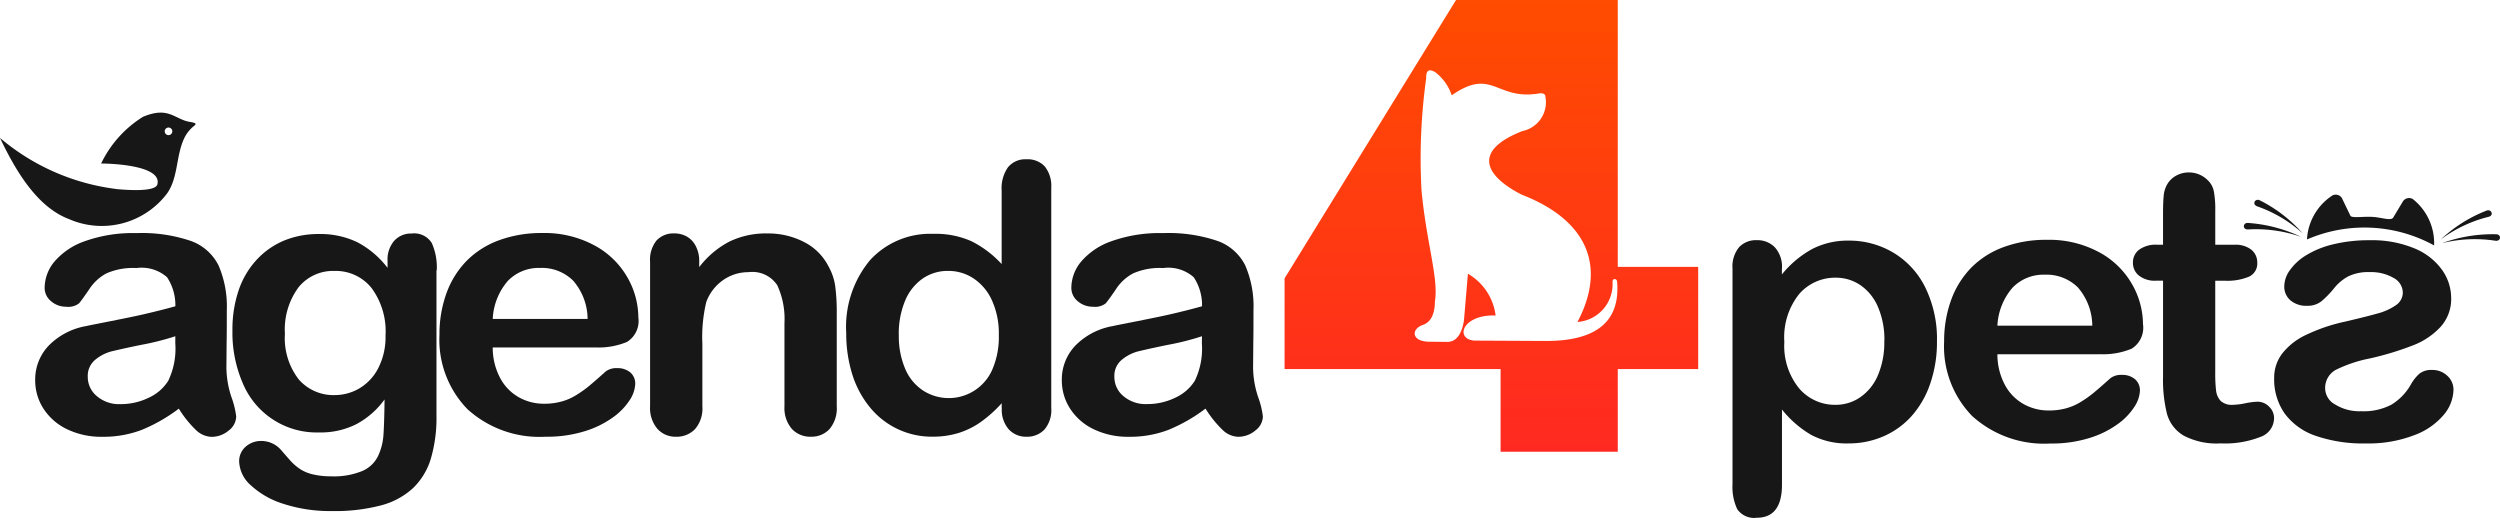
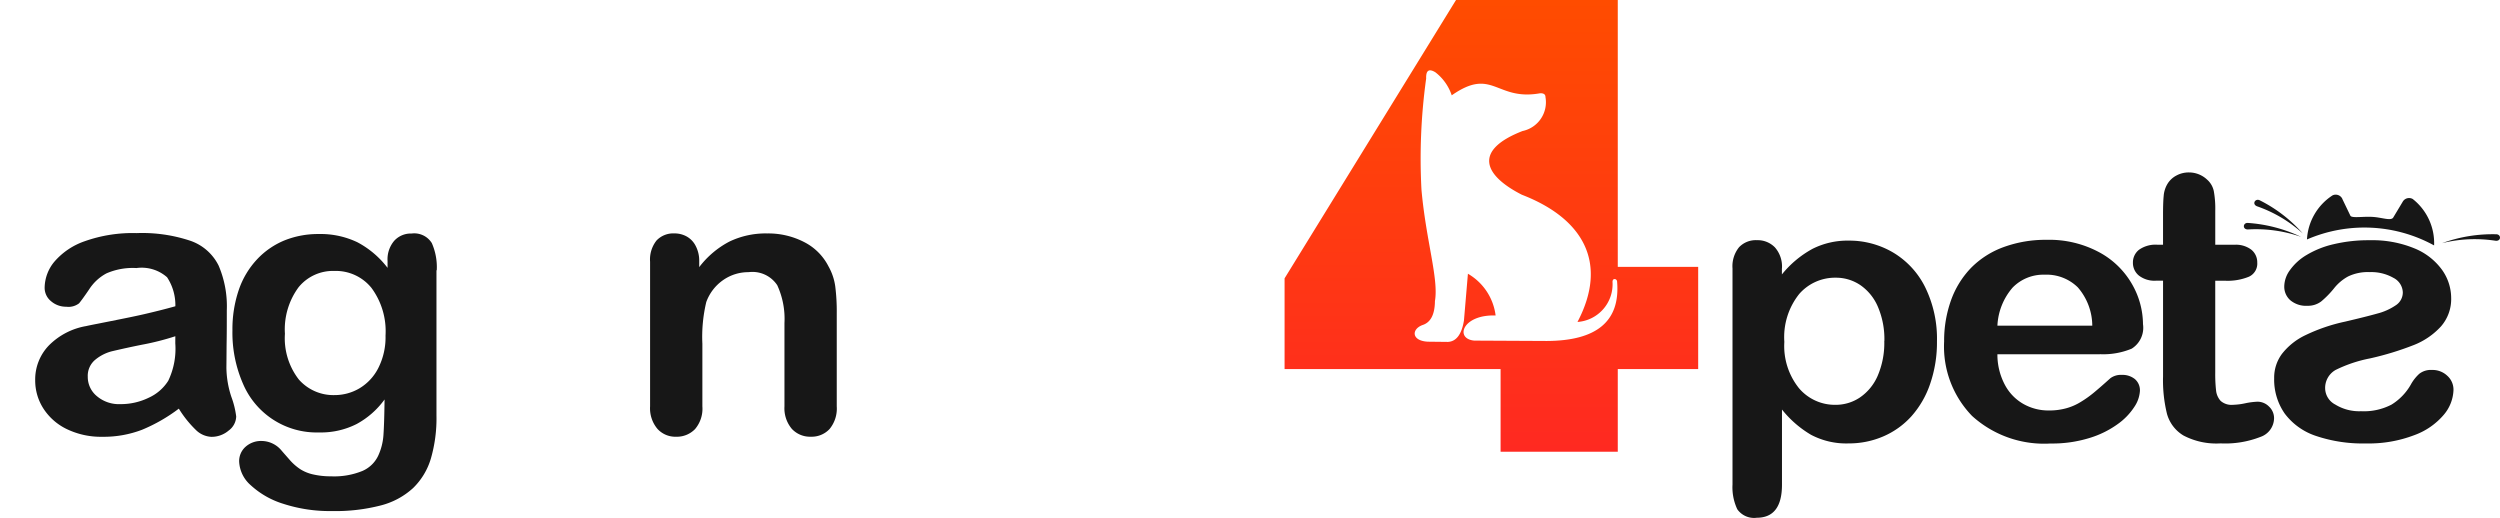
<svg xmlns="http://www.w3.org/2000/svg" height="41.726" width="201.377">
  <defs>
    <linearGradient gradientUnits="objectBoundingBox" id="a" x1=".5" x2=".5" y2="1">
      <stop offset="0" stop-color="#ff4c00" />
      <stop offset="1" stop-color="#ff2921" />
    </linearGradient>
  </defs>
  <path d="M14.403 32.918a13.36 13.36 0 01-2.962 1.7 8.644 8.644 0 01-3.2.565 6.326 6.326 0 01-2.85-.614 4.613 4.613 0 01-1.892-1.657 4.17 4.17 0 01-.664-2.271 3.945 3.945 0 011.1-2.813 5.559 5.559 0 013.019-1.565c.264-.063.927-.188 1.987-.4s1.971-.393 2.724-.569 1.576-.377 2.461-.625a4.071 4.071 0 00-.67-2.337 3.093 3.093 0 00-2.467-.74 5.289 5.289 0 00-2.413.428 3.767 3.767 0 00-1.392 1.284c-.385.569-.659.942-.816 1.13a1.4 1.4 0 01-1.028.273 1.834 1.834 0 01-1.227-.444 1.388 1.388 0 01-.517-1.112 3.34 3.34 0 01.785-2.073 5.643 5.643 0 012.455-1.651 11.536 11.536 0 014.158-.65 12.241 12.241 0 014.37.628 3.987 3.987 0 012.246 1.989 8.317 8.317 0 01.659 3.6c0 .946 0 1.747-.011 2.407s-.011 1.395-.021 2.2a7.75 7.75 0 00.4 2.369 6.92 6.92 0 01.389 1.58 1.455 1.455 0 01-.605 1.13 2.128 2.128 0 01-1.386.508 1.9 1.9 0 01-1.281-.579 8.754 8.754 0 01-1.343-1.682zm-.28-5.834a21.026 21.026 0 01-2.694.684 72.647 72.647 0 00-2.444.534 3.45 3.45 0 00-1.3.665 1.678 1.678 0 00-.615 1.382 2 2 0 00.727 1.556 2.749 2.749 0 001.9.648 5.132 5.132 0 002.3-.524 3.622 3.622 0 001.554-1.355 5.958 5.958 0 00.569-3.015z" data-name="Caminho 418" fill="#171717" fill-rule="evenodd" />
  <path d="M35.158 21.769v11.7a11.617 11.617 0 01-.445 3.448 5.473 5.473 0 01-1.433 2.391 6.07 6.07 0 01-2.587 1.4 14.611 14.611 0 01-3.974.458 12.1 12.1 0 01-3.894-.583 6.835 6.835 0 01-2.638-1.507 2.687 2.687 0 01-.923-1.892 1.541 1.541 0 01.521-1.2 1.871 1.871 0 011.271-.464 2.108 2.108 0 011.629.781c.226.262.464.529.7.8a4.263 4.263 0 00.8.691 3.213 3.213 0 001.059.428 6.3 6.3 0 001.417.148 6 6 0 002.535-.434 2.5 2.5 0 001.265-1.219 4.693 4.693 0 00.426-1.672c.042-.592.074-1.546.089-2.864a6.734 6.734 0 01-2.245 1.974 6.351 6.351 0 01-3.03.68 6.44 6.44 0 01-6.129-3.927 10.259 10.259 0 01-.849-4.294 9.83 9.83 0 01.517-3.277 6.823 6.823 0 011.481-2.461 6.315 6.315 0 012.208-1.515 7.258 7.258 0 012.745-.508 6.862 6.862 0 013.11.661 7.411 7.411 0 012.434 2.064v-.557a2.3 2.3 0 01.542-1.629 1.807 1.807 0 011.392-.579 1.665 1.665 0 011.629.766 4.8 4.8 0 01.4 2.2zm-12.206 5.1a5.417 5.417 0 001.119 3.7 3.707 3.707 0 002.893 1.256 3.926 3.926 0 001.981-.539 4.016 4.016 0 001.518-1.621 5.48 5.48 0 00.592-2.633 5.875 5.875 0 00-1.13-3.837 3.684 3.684 0 00-2.983-1.37 3.57 3.57 0 00-2.893 1.315 5.717 5.717 0 00-1.1 3.726z" data-name="Caminho 419" fill="#171717" fill-rule="evenodd" />
-   <path d="M47.938 27.99H39.69a5.186 5.186 0 00.579 2.421 3.833 3.833 0 001.5 1.576 4.071 4.071 0 002.061.533 5.154 5.154 0 001.382-.172 4.4 4.4 0 001.213-.529 8.656 8.656 0 001.081-.776q.5-.415 1.285-1.123a1.426 1.426 0 01.923-.266 1.586 1.586 0 011.054.342 1.184 1.184 0 01.4.957 2.571 2.571 0 01-.444 1.273 5.12 5.12 0 01-1.355 1.395 7.694 7.694 0 01-2.265 1.112 10.168 10.168 0 01-3.14.444 8.627 8.627 0 01-6.313-2.221 8.023 8.023 0 01-2.251-6 9.673 9.673 0 01.554-3.312 7.288 7.288 0 011.618-2.618 7.1 7.1 0 012.624-1.672 9.832 9.832 0 013.458-.583 8.478 8.478 0 014.237 1 6.694 6.694 0 012.65 2.578 6.55 6.55 0 01.879 3.218 1.987 1.987 0 01-.912 1.974 5.939 5.939 0 01-2.562.444zm-8.248-2.3h7.641a4.742 4.742 0 00-1.166-3.085 3.579 3.579 0 00-2.665-1.022 3.458 3.458 0 00-2.587 1.037 5.035 5.035 0 00-1.223 3.07z" data-name="Caminho 420" fill="#171717" fill-rule="evenodd" />
  <path d="M56.323 21.028v.489a7.308 7.308 0 012.434-2.059 6.732 6.732 0 013.036-.654 6.294 6.294 0 012.982.695 4.464 4.464 0 011.961 1.958 4.534 4.534 0 01.543 1.6 16.081 16.081 0 01.122 2.18v7.494a2.589 2.589 0 01-.579 1.827 1.972 1.972 0 01-1.507.619 2 2 0 01-1.534-.634 2.577 2.577 0 01-.592-1.812v-6.709a6.479 6.479 0 00-.58-3.046 2.394 2.394 0 00-2.308-1.053 3.543 3.543 0 00-2.055.64 3.684 3.684 0 00-1.355 1.767 12.063 12.063 0 00-.314 3.363v5.039a2.535 2.535 0 01-.592 1.833 2.041 2.041 0 01-1.528.614 1.947 1.947 0 01-1.5-.634 2.576 2.576 0 01-.592-1.812V21.086a2.462 2.462 0 01.521-1.716 1.861 1.861 0 011.433-.569 2.014 2.014 0 011 .251 1.8 1.8 0 01.717.754 2.547 2.547 0 01.287 1.222z" data-name="Caminho 421" fill="#171717" fill-rule="evenodd" />
-   <path d="M80.687 32.879v-.4a10.261 10.261 0 01-1.676 1.507 6.414 6.414 0 01-1.792.889 7.028 7.028 0 01-2.109.3 6.421 6.421 0 01-5.034-2.361 7.89 7.89 0 01-1.427-2.665 11.027 11.027 0 01-.484-3.319 8.4 8.4 0 011.925-5.884 6.571 6.571 0 015.081-2.11 7.089 7.089 0 013.073.592 8.444 8.444 0 012.44 1.842v-5.932a2.922 2.922 0 01.517-1.873 1.8 1.8 0 011.481-.634 1.877 1.877 0 011.481.583 2.519 2.519 0 01.517 1.716v17.751a2.407 2.407 0 01-.554 1.726 1.927 1.927 0 01-1.439.573 1.884 1.884 0 01-1.427-.593 2.393 2.393 0 01-.565-1.7zm-8.285-5.91a6.652 6.652 0 00.533 2.788 3.874 3.874 0 001.459 1.726 3.824 3.824 0 005.271-1.21 3.768 3.768 0 00.243-.451 6.618 6.618 0 00.548-2.855 6.421 6.421 0 00-.548-2.758 4.175 4.175 0 00-1.481-1.777 3.648 3.648 0 00-2.045-.61 3.553 3.553 0 00-2.073.625 4.081 4.081 0 00-1.412 1.8 6.934 6.934 0 00-.5 2.724z" data-name="Caminho 422" fill="#171717" fill-rule="evenodd" />
-   <path d="M97.1 32.918a13.368 13.368 0 01-2.962 1.7 8.645 8.645 0 01-3.2.565 6.333 6.333 0 01-2.852-.614 4.613 4.613 0 01-1.891-1.657 4.171 4.171 0 01-.664-2.271 3.948 3.948 0 011.1-2.813 5.562 5.562 0 013.021-1.565c.264-.063.927-.188 1.987-.4s1.971-.393 2.725-.569 1.575-.377 2.461-.625a4.059 4.059 0 00-.669-2.337 3.091 3.091 0 00-2.466-.74 5.289 5.289 0 00-2.413.428 3.763 3.763 0 00-1.392 1.284c-.385.569-.659.942-.817 1.13a1.4 1.4 0 01-1.027.273 1.834 1.834 0 01-1.227-.444 1.39 1.39 0 01-.517-1.112 3.34 3.34 0 01.785-2.073 5.641 5.641 0 012.455-1.651 11.536 11.536 0 014.158-.65 12.242 12.242 0 014.37.628 3.983 3.983 0 012.245 1.984 8.318 8.318 0 01.659 3.6c0 .946 0 1.747-.011 2.406s-.01 1.395-.021 2.2a7.754 7.754 0 00.4 2.37 6.913 6.913 0 01.389 1.58 1.454 1.454 0 01-.605 1.13 2.13 2.13 0 01-1.386.508 1.9 1.9 0 01-1.281-.579 8.766 8.766 0 01-1.343-1.682zm-.28-5.834a21.025 21.025 0 01-2.693.684 76.87 76.87 0 00-2.449.534 3.45 3.45 0 00-1.3.665 1.676 1.676 0 00-.615 1.382 2 2 0 00.727 1.556 2.749 2.749 0 001.9.644 5.134 5.134 0 002.3-.524 3.63 3.63 0 001.554-1.355 5.965 5.965 0 00.568-3.014z" data-name="Caminho 423" fill="#171717" fill-rule="evenodd" />
  <path d="M143.534 21.616v.489a8.225 8.225 0 012.471-2.064 6.26 6.26 0 012.9-.659 6.947 6.947 0 013.583.956 6.712 6.712 0 012.587 2.8 9.411 9.411 0 01.949 4.365 10.246 10.246 0 01-.548 3.413 7.575 7.575 0 01-1.507 2.612 6.517 6.517 0 01-2.261 1.621 6.969 6.969 0 01-2.8.568 6.072 6.072 0 01-3.029-.694 8.512 8.512 0 01-2.339-2.035v6.052q0 2.658-2.024 2.665a1.653 1.653 0 01-1.576-.684 4.156 4.156 0 01-.385-2v-17.39a2.439 2.439 0 01.527-1.716 1.857 1.857 0 011.433-.568 1.94 1.94 0 011.459.583 2.336 2.336 0 01.565 1.681zm8.254 5.855a6.625 6.625 0 00-.511-2.734 4.038 4.038 0 00-1.407-1.759 3.491 3.491 0 00-2-.609 3.828 3.828 0 00-2.94 1.309 5.569 5.569 0 00-1.2 3.862 5.428 5.428 0 001.184 3.736 3.794 3.794 0 002.952 1.333 3.493 3.493 0 001.939-.583 4.067 4.067 0 001.438-1.742 6.687 6.687 0 00.538-2.815z" data-name="Caminho 424" fill="#171717" fill-rule="evenodd" />
  <path d="M169.141 28.534h-8.248a5.183 5.183 0 00.579 2.421 3.832 3.832 0 001.5 1.576 4.075 4.075 0 002.061.533 5.125 5.125 0 001.382-.172 4.416 4.416 0 001.213-.529 8.645 8.645 0 001.081-.776q.5-.415 1.286-1.123a1.425 1.425 0 01.923-.266 1.582 1.582 0 011.054.342 1.185 1.185 0 01.4.956 2.577 2.577 0 01-.445 1.273 5.122 5.122 0 01-1.355 1.4 7.694 7.694 0 01-2.265 1.112 10.161 10.161 0 01-3.14.444 8.632 8.632 0 01-6.315-2.221 8.026 8.026 0 01-2.251-6 9.688 9.688 0 01.554-3.312 7.287 7.287 0 011.618-2.618 7.089 7.089 0 012.624-1.672 9.83 9.83 0 013.457-.584 8.479 8.479 0 014.236 1 6.691 6.691 0 012.651 2.578 6.541 6.541 0 01.879 3.216 1.987 1.987 0 01-.912 1.974 5.945 5.945 0 01-2.562.444zm-8.248-2.3h7.642a4.745 4.745 0 00-1.164-3.085 3.582 3.582 0 00-2.665-1.022 3.456 3.456 0 00-2.587 1.037 5.034 5.034 0 00-1.226 3.07z" data-name="Caminho 425" fill="#171717" fill-rule="evenodd" />
  <path d="M173.77 19.712h.464v-2.415c0-.65.016-1.158.053-1.525a2.193 2.193 0 01.3-.952 1.828 1.828 0 01.711-.674 2.069 2.069 0 011.036-.256 2.12 2.12 0 011.444.573 1.694 1.694 0 01.548.942 7.92 7.92 0 01.115 1.57v2.741h1.544a2.047 2.047 0 011.365.4 1.308 1.308 0 01.474 1.037 1.158 1.158 0 01-.674 1.137 4.531 4.531 0 01-1.925.323h-.785v7.4a11.509 11.509 0 00.068 1.456 1.461 1.461 0 00.369.825 1.321 1.321 0 00.986.314 5.319 5.319 0 001-.125 5.776 5.776 0 01.985-.126 1.3 1.3 0 01.923.392 1.278 1.278 0 01.406.967 1.614 1.614 0 01-1.107 1.481 7.792 7.792 0 01-3.2.518 5.7 5.7 0 01-2.988-.634 2.946 2.946 0 01-1.333-1.758 11.372 11.372 0 01-.314-2.989v-7.725h-.554a2.053 2.053 0 01-1.392-.413 1.311 1.311 0 01-.48-1.047 1.288 1.288 0 01.5-1.037 2.3 2.3 0 011.461-.4z" data-name="Caminho 426" fill="#171717" fill-rule="evenodd" />
  <path d="M183.186 30.461a4.783 4.783 0 00.848 2.849 5.165 5.165 0 002.508 1.8 11.733 11.733 0 004.036.609 10.237 10.237 0 003.889-.665 5.625 5.625 0 002.393-1.657 3.24 3.24 0 00.77-1.993 1.494 1.494 0 00-.494-1.131 1.718 1.718 0 00-1.25-.472 1.5 1.5 0 00-1.017.314 3.335 3.335 0 00-.68.871 4.507 4.507 0 01-1.549 1.605 4.82 4.82 0 01-2.461.533 3.678 3.678 0 01-2.073-.539 1.5 1.5 0 01-.811-1.234 1.662 1.662 0 01.838-1.55 10.923 10.923 0 012.772-.931 23.8 23.8 0 003.542-1.083 5.863 5.863 0 002.181-1.5 3.349 3.349 0 00.816-2.285 3.934 3.934 0 00-.754-2.291 5.137 5.137 0 00-2.234-1.716 8.875 8.875 0 00-3.554-.644 12.165 12.165 0 00-2.935.322 7.51 7.51 0 00-2.176.871 4.364 4.364 0 00-1.333 1.213 2.271 2.271 0 00-.459 1.3 1.455 1.455 0 00.49 1.13 1.968 1.968 0 001.382.444 1.757 1.757 0 001.106-.352 7.5 7.5 0 001.037-1.062 3.726 3.726 0 011.122-.946 3.676 3.676 0 011.758-.352 3.6 3.6 0 011.9.463 1.362 1.362 0 01.754 1.163 1.23 1.23 0 01-.554 1.037 4.713 4.713 0 01-1.5.675q-.942.264-2.592.65a14.144 14.144 0 00-3.2 1.093 5.237 5.237 0 00-1.884 1.5 3.206 3.206 0 00-.632 1.961z" data-name="Caminho 427" fill="#171717" fill-rule="evenodd" />
  <g data-name="Grupo 466">
    <g data-name="Grupo 465">
      <g data-name="Grupo 9594">
        <g data-name="Group 9595">
          <path d="M1067.093 1117.364v-6.657h6.477v-8.235h-6.477v-21.494h-13.03l-13.809 22.42v7.31h17.4v6.657zm-15.434-30.066c-.026-.7.264-.789.74-.5a3.9 3.9 0 011.319 1.858c3.305-2.314 3.554.471 7.108-.165.332-.018.444.113.444.314a2.369 2.369 0 01-1.848 2.726c-3.979 1.549-3.15 3.554-.056 5.132 4.986 1.925 6.971 5.523 4.481 10.248a3.044 3.044 0 002.822-3.228c0-.345.373-.259.37-.009.266 3.226-1.7 4.756-5.671 4.769l-5.84-.03c-1.589-.148-.942-2.116 1.725-2.023a4.528 4.528 0 00-2.231-3.363l-.32 3.773c-.188 1.13-.628 1.682-1.287 1.718l-1.629-.018c-1.333-.072-1.319-1.024-.406-1.346.65-.214.975-.86.985-1.925.314-1.79-.723-4.878-1.085-8.98a46.937 46.937 0 01.379-8.951z" data-name="Path 1335" fill="url(#a)" transform="translate(-936.78 -1080.977)" />
        </g>
      </g>
    </g>
  </g>
-   <path d="M9.34 15.221A17.905 17.905 0 010 11.111c1.369 2.877 3.077 5.6 5.569 6.542a6.589 6.589 0 007.906-2.093c.942-1.37.671-3.207 1.481-4.647a2.913 2.913 0 01.712-.8c.251-.193-.121-.245-.305-.283-1.3-.176-1.722-1.311-3.85-.419a9.03 9.03 0 00-3.367 3.76c.74 0 4.965.133 4.525 1.7-.2.582-2.3.453-3.337.355zm4.106-4.92a.306.306 0 11-.148.41.307.307 0 01.148-.41z" data-name="Caminho 429" fill="#171717" fill-rule="evenodd" />
-   <path d="M185.828 19.289a4.523 4.523 0 012.064-3.554.592.592 0 01.787.287v.009l.65 1.352c.148.206 1.01.038 1.795.089.749.047 1.421.326 1.639.072l.773-1.287a.592.592 0 01.8-.233l.011.006a4.519 4.519 0 011.722 3.739 11.652 11.652 0 00-10.241-.48z" data-name="Caminho 430" fill="#171717" fill-rule="evenodd" />
+   <path d="M185.828 19.289a4.523 4.523 0 012.064-3.554.592.592 0 01.787.287v.009l.65 1.352c.148.206 1.01.038 1.795.089.749.047 1.421.326 1.639.072l.773-1.287a.592.592 0 01.8-.233l.011.006a4.519 4.519 0 011.722 3.739 11.652 11.652 0 00-10.241-.48" data-name="Caminho 430" fill="#171717" fill-rule="evenodd" />
  <path d="M181.844 16.63a10.7 10.7 0 013.643 2.173 11.409 11.409 0 00-3.493-2.683c-.37-.139-.619.362-.15.51z" data-name="Caminho 431" fill="#171717" fill-rule="evenodd" />
-   <path d="M200.428 17.473a10.709 10.709 0 00-3.826 1.821 11.415 11.415 0 013.729-2.344c.379-.101.579.421.097.523z" data-name="Caminho 432" fill="#171717" fill-rule="evenodd" />
  <path d="M181.119 18.48a11 11 0 014.237.6 11.873 11.873 0 00-4.321-1.125c-.394.015-.406.57.084.525z" data-name="Caminho 433" fill="#171717" fill-rule="evenodd" />
  <path d="M200.979 19.387a10.986 10.986 0 00-4.271.2 11.882 11.882 0 014.407-.715c.388.05.347.604-.136.515z" data-name="Caminho 434" fill="#171717" fill-rule="evenodd" />
</svg>